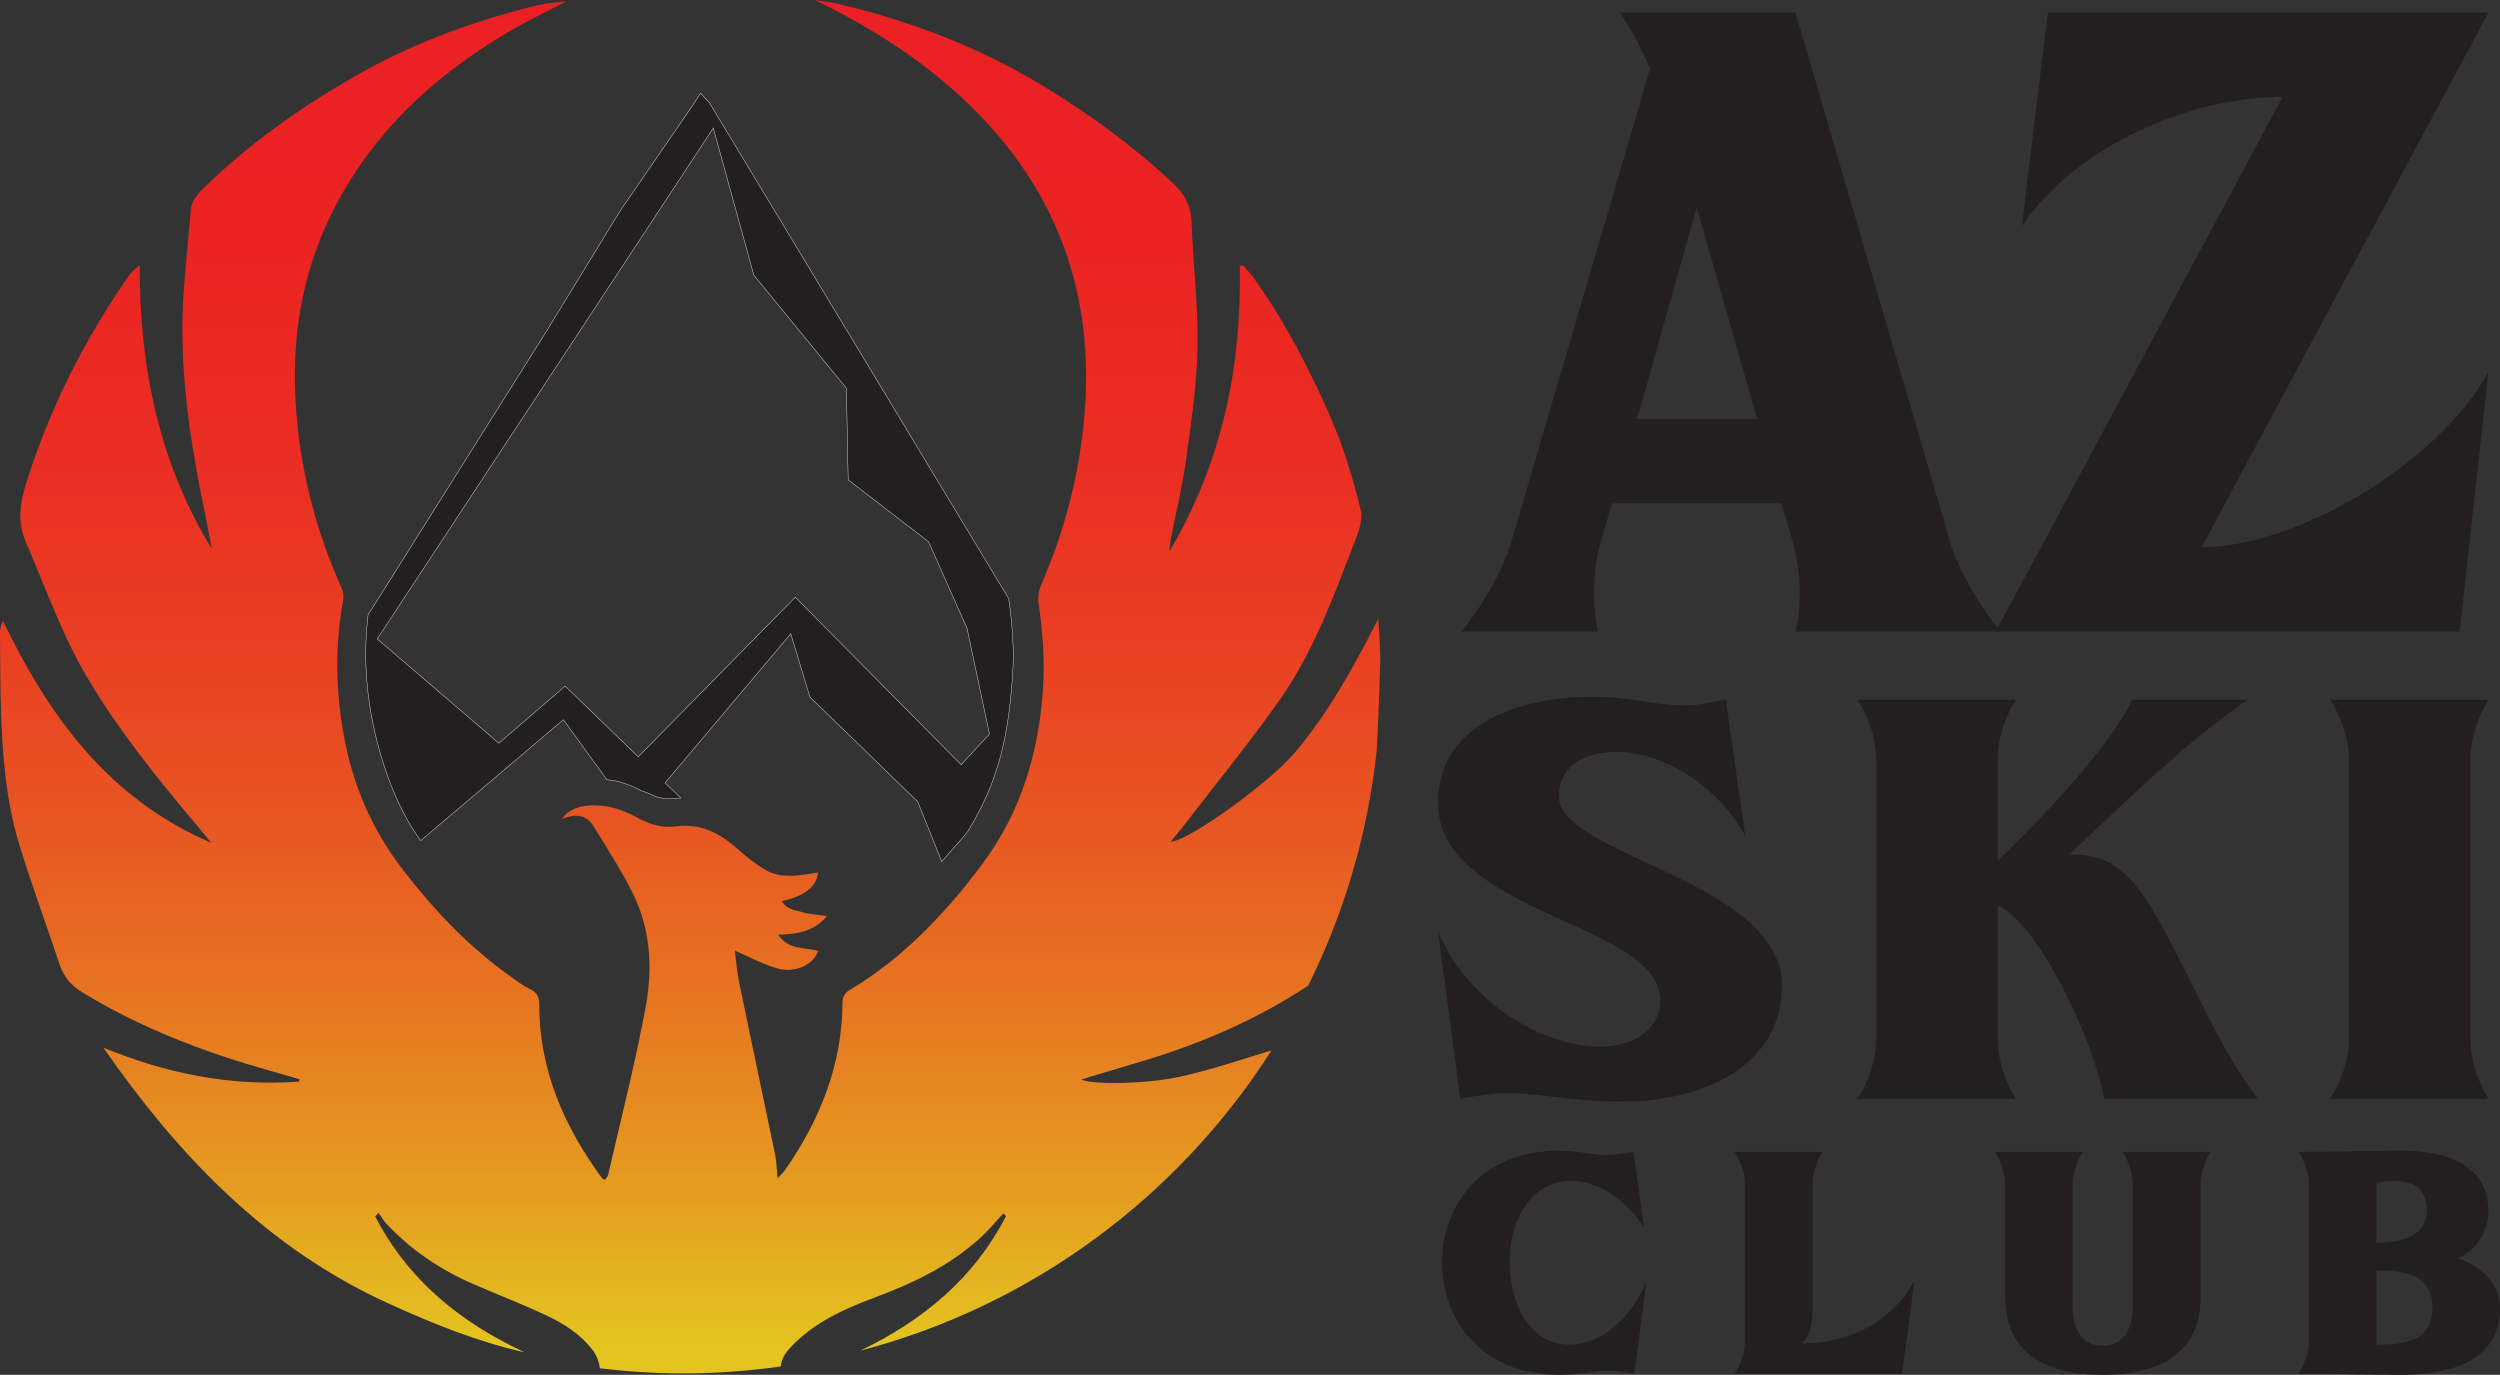
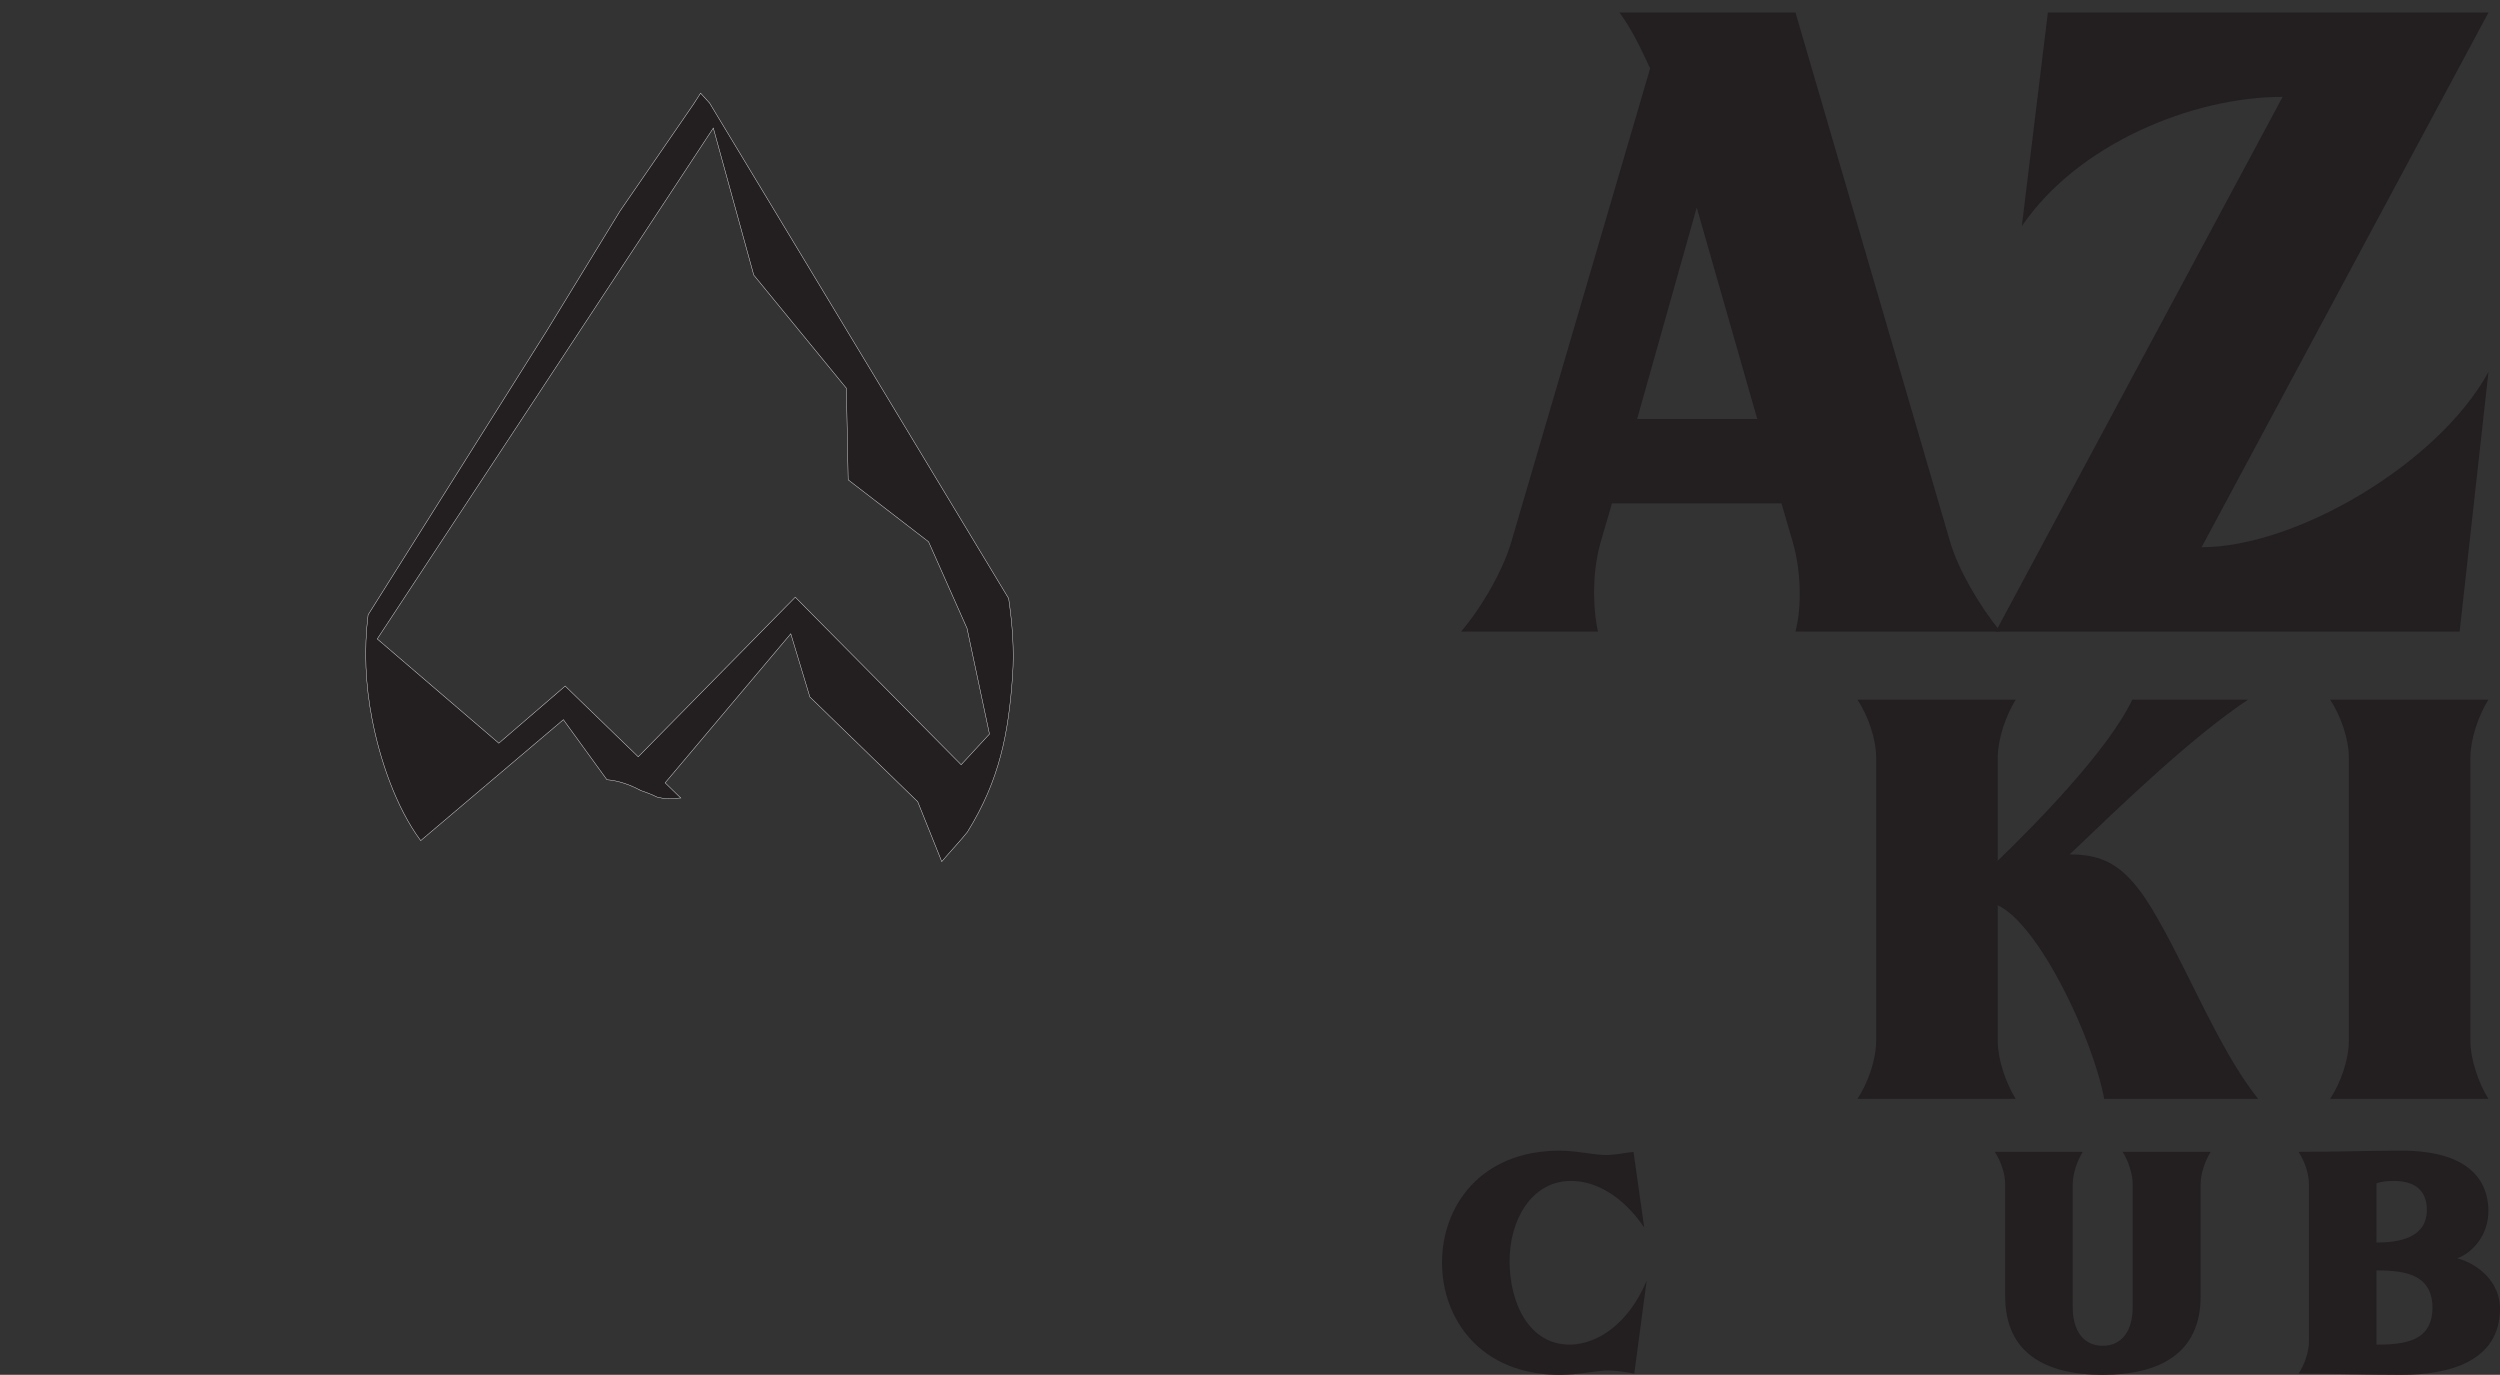
<svg xmlns="http://www.w3.org/2000/svg" id="Layer_1" viewBox="0 0 6611.76 3636">
  <rect x="0" y="0" width="6611.76" height="3636" fill="#333333" stroke="none" />
  <defs>
    <style>
      .cls-1 {
        stroke: #fff;
        stroke-miterlimit: 10;
      }

      .cls-1, .cls-2 {
        fill: #231f20;
      }

      .cls-3 {
        fill: url(#linear-gradient);
      }
    </style>
    <linearGradient id="linear-gradient" x1="1825.31" y1="-57.87" x2="1825.31" y2="3632.32" gradientUnits="userSpaceOnUse">
      <stop offset="0" stop-color="#ec2024" />
      <stop offset=".18" stop-color="#eb2323" />
      <stop offset=".34" stop-color="#eb2d23" />
      <stop offset=".48" stop-color="#ea3f23" />
      <stop offset=".61" stop-color="#e85722" />
      <stop offset=".74" stop-color="#e77721" />
      <stop offset=".87" stop-color="#e59d20" />
      <stop offset=".98" stop-color="#e3c420" />
    </linearGradient>
  </defs>
  <g>
    <path class="cls-2" d="M3864.06,1670.41c56.66-66.65,110.86-162.29,133.03-237.64l367.07-1251.97c-24.63-52.17-46.81-101.43-81.3-147.8h465.61l408.95,1399.77c22.17,75.35,78.83,170.99,133.03,237.64h-541.98c17.24-66.65,14.78-162.29-7.39-237.64l-29.56-101.44h-448.37l-29.56,101.44c-22.17,75.35-22.17,170.99-7.39,237.64h-362.14ZM4647.48,1108.18l-160.13-559.33-157.67,559.33h317.8Z" />
    <path class="cls-2" d="M6036.9,256.15c-238.96,0-541.98,124.61-689.8,341.97l68.98-565.12h1165.26l-758.77,1414.25c248.82,0,625.74-220.25,758.77-463.69l-76.37,686.84h-1226.85l758.77-1414.26Z" />
  </g>
  <g>
-     <path class="cls-2" d="M3989.63,2891.21c-38.05,0-79.91,5.61-127.48,14.95l-58.99-442.89c79.91,190.61,279.7,304.6,426.21,304.6,102.74,0,161.73-54.2,161.73-121.47,0-207.43-587.94-227.98-587.94-523.24,0-213.03,224.52-280.31,405.28-280.31,102.74,0,167.43,22.42,243.55,22.42,49.47,0,64.69-7.48,112.26-14.95l51.37,360.66c-74.21-134.55-216.91-222.38-340.59-222.38-95.13,0-152.21,44.85-152.21,117.73,0,156.97,589.83,222.38,589.83,500.81,0,207.43-199.78,306.47-426.2,306.47-125.58,0-213.1-22.42-296.82-22.42Z" />
    <path class="cls-2" d="M4961.91,2752.93v-749.35c0-48.59-20.93-110.26-49.47-153.23h418.59c-26.64,42.98-47.57,104.65-47.57,153.23v272.83c102.75-99.04,293.02-293.39,355.8-426.06h306.33c-152.21,100.91-342.49,285.91-471.87,409.25,89.43,0,140.8,29.9,199.78,115.86,97.04,147.63,188.37,394.3,298.73,530.71h-407.18c-30.44-162.58-173.15-461.57-281.6-512.03v358.79c0,48.59,20.93,110.26,47.57,153.23h-418.59c28.54-42.98,49.47-104.65,49.47-153.23Z" />
    <path class="cls-2" d="M6211.98,2752.93v-749.35c0-48.59-20.93-110.26-49.47-153.23h418.59c-26.64,42.98-47.57,104.65-47.57,153.23v749.35c0,48.59,20.93,110.26,47.57,153.23h-418.59c28.54-42.98,49.47-104.65,49.47-153.23Z" />
    <path class="cls-2" d="M3992.36,3334.94c0,110.04,50.74,221.12,158.56,221.12,75.05,0,157.5-57.1,204.01-169.22l-32.77,246.04c-26.43-5.19-49.68-8.3-70.83-8.3-28.54,0-75.05,11.42-126.85,11.42-209.3,0-310.78-148.46-310.78-296.91s101.48-295.87,310.78-295.87c46.51,0,90.91,11.42,121.57,11.42,27.48,0,46.51-5.19,73.99-8.3l28.54,200.36c-56.02-83.05-127.91-123.54-193.45-123.54-105.7,0-162.78,104.85-162.78,211.78Z" />
-     <path class="cls-2" d="M4614.97,3547.76v-416.3c0-26.99-11.63-61.25-27.48-85.13h232.55c-14.8,23.88-26.43,58.14-26.43,85.13v341.55c0,33.22-10.57,63.33-27.48,79.94,125.8,0,237.84-58.14,297.04-166.1l-32.77,246.04h-442.91c15.86-23.88,27.48-58.14,27.48-85.13Z" />
-     <path class="cls-2" d="M5303.12,3131.46c0-26.99-11.63-61.25-27.48-85.13h232.55c-14.8,23.88-26.43,58.14-26.43,85.13v325.98c0,59.18,26.43,101.74,79.28,101.74s79.29-42.56,79.29-101.74v-325.98c0-26.99-11.63-61.25-26.43-85.13h232.55c-14.8,23.88-26.43,58.14-26.43,85.13v296.91c0,150.53-107.82,207.63-258.98,207.63s-257.92-57.1-257.92-207.63v-296.91Z" />
+     <path class="cls-2" d="M5303.12,3131.46c0-26.99-11.63-61.25-27.48-85.13h232.55c-14.8,23.88-26.43,58.14-26.43,85.13v325.98c0,59.18,26.43,101.74,79.28,101.74s79.29-42.56,79.29-101.74v-325.98c0-26.99-11.63-61.25-26.43-85.13h232.55c-14.8,23.88-26.43,58.14-26.43,85.13v296.91c0,150.53-107.82,207.63-258.98,207.63s-257.92-57.1-257.92-207.63Z" />
    <path class="cls-2" d="M6106.49,3547.76v-416.3c0-26.99-11.63-61.25-27.48-85.13,83.51,0,189.21-3.12,272.72-3.12,177.59,0,229.39,78.9,229.39,159.88,0,64.36-43.34,111.08-82.45,124.58,59.2,16.61,113.11,65.4,113.11,132.88,0,141.18-136.36,175.44-260.04,175.44-90.91,0-162.79-3.12-272.72-3.12,15.86-23.88,27.48-58.14,27.48-85.13ZM6285.13,3129.39v156.76c60.25,0,133.19-12.46,133.19-86.16,0-38.41-17.97-76.82-87.74-76.82-19.03,0-32.76,2.08-45.45,6.23ZM6285.13,3556.06c71.88,0,147.99-7.26,147.99-97.58s-77.17-98.62-147.99-98.62v196.21Z" />
  </g>
  <g>
-     <path class="cls-3" d="M3645.13,1636.67c-65.21,128.29-131.25,247.22-219.13,352.14-68.6,81.9-282.78,235.35-330.63,237.64,10.67-12.78,20.87-24.16,30.16-36.23,85.21-110.7,173.43-219.26,254.54-332.89,92.75-129.93,146.78-279.76,203.92-427.45,9.48-24.51,17.54-48.13,16.4-74.66-15.61-65.04-34.42-128.8-56.72-190.95-13.22-33.89-27.24-67.48-42.42-100.68-52.43-114.69-111.85-225.54-185.37-328.35-8.51-11.9-18.86-22.49-28.36-33.69-2.84.68-5.68,1.35-8.52,2.03,4.83,265.72-46.06,517.43-186.09,754.35,1.6-15.52,1.82-24.15,3.45-32.5,13.24-67.75,30.03-135.01,39.41-203.28,13.81-100.49,29.41-201.58,31.32-302.65,2.1-110.96-11.98-222.15-15.87-333.36-1.49-42.78-19.21-73.83-48.81-101.47-107.38-100.27-225.45-186.37-351.17-261.77-166.39-99.79-345.65-168.2-534.29-212.45-20.22-4.74-41.01-7.05-61.53-10.49,111.99,55.3,217.48,117.17,313.76,194.17,289.28,231.34,429.92,528.68,399.07,901.68-12.97,156.78-52.15,306.92-114.81,451.2-6.07,13.97-9.01,31.5-6.87,46.45,10.96,76.63,16.96,153.15,11.65,230.72-11.53,168.25-58.26,323.89-160.06,460.5-98.84,132.65-211.44,250.75-355.12,336.27-7.76,4.62-14.75,17.84-14.77,27.06-.29,166.44-58.99,312.7-152.5,447.16-4.27,6.14-10.22,11.12-19.4,20.94-2.53-25.41-2.73-44.9-6.61-63.62-31.1-150.22-63.25-300.23-94.19-450.49-6.19-30.05-8.65-60.87-12.37-88.01,40.24,17.15,76.6,37.94,115.73,47.97,46.53,11.93,93.6-12.34,104.44-46.88-35.06-10.59-78.75-1.72-105.37-43.3,49.53-.69,93.81-7.51,129.22-49.06-25.59-3.81-46.85-4.66-66.59-10.58-18.54-5.57-41.05-7.19-52.89-29.01,58.93-12.06,93.54-39.35,95.26-75.73-7.35,1.23-14.28,2.48-21.25,3.54-38.93,5.89-78.93,11.14-114.59-8.82-27.33-15.28-52.49-35.45-75.93-56.44-46.89-42.01-98.43-69.09-163.4-60.17-37.24,5.12-70.09-5.41-102.33-23.1-40.46-22.2-83.76-36.02-130.72-31.72-24.99,2.29-48.79,8.97-69.64,35.49,36.98-15.04,65.76-11.7,84.28,18.46,36.08,58.75,73.89,116.86,104.47,178.47,47.2,95.09,52.47,199.01,33.69,300.44-27.62,149.11-65.52,296.33-99.38,444.28-1.06,4.61-5.85,8.37-9.12,12.82-3.81-2.74-6.24-3.74-7.56-5.55-99.63-136.2-165.12-284.91-165.4-456.92-.03-20.13-4.36-33.36-24.1-42.23-16.84-7.57-31.87-19.42-47.15-30.15-113.51-79.77-207.66-179.05-291.66-288.75-78.56-102.6-128.58-217.86-152.53-344.26-23.04-121.65-25.57-243.82-2.98-366.11,1.8-9.72.34-21.61-3.74-30.62-72.47-160.2-113.79-328.15-122.64-503.53-8.27-163.98,17.45-322.44,88.17-471.86,103.51-218.72,271.4-376.31,476.84-497.21,49.02-28.85,100.61-53.35,151.02-79.85-35.42,2.32-70.11,8.39-104.08,17.2-159.51,41.34-312.65,99.22-455.8,181.44-144.21,82.84-279.35,178.26-398.64,294.93-16.98,16.61-32.39,33.74-34.46,59.63-5.65,70.47-13.33,140.78-18.37,211.29-14.7,205.65,17.6,406.81,59.71,606.96,5.29,25.14,9.37,50.53,14.01,75.8-140.5-230.29-190.83-482.45-190.22-749.2-13.75,9.77-23.57,19.84-31.45,31.24-113.88,164.7-203.6,341.6-264.77,532.4-17.49,54.57-30.85,107.81-5.11,167.54,52.01,120.71,95.35,245.27,162.51,358.99,80.03,135.52,178.33,257.74,279.06,378.09,15.56,18.58,30.96,37.29,49,59.01-271.95-116.52-428.95-334.52-551.1-586.98-5.39,11.46-7.73,21.2-7.65,30.92.66,73.18.49,146.4,3.1,219.51,4.05,113.88,13.88,227.66,46.69,337.08,32.35,107.92,72.31,213.53,107.61,320.59,11.02,33.43,30.56,56.19,60.76,74.64,155.21,94.8,323.07,158.56,497.3,207.41,25.7,7.21,51.28,14.85,76.92,22.29-.55,2.05-1.1,4.1-1.64,6.16-179.36,13.24-350.88-21.38-517.47-89.84,198.86,285.9,432.29,529.96,753.43,676.24,116.66,53.14,234.9,101.3,360.43,129.39-169.76-79.28-308.11-191.23-394.83-359.38,2.99-3.09,5.98-6.19,8.97-9.28,7.1,9.89,13.18,20.74,21.45,29.52,65,69.01,141.98,121.05,228.76,158.64,63.24,27.39,127.6,52.3,190.06,81.34,48.03,22.33,93.55,50.58,126.06,93.64,9.95,13.17,17.31,31.29,18.75,47.93,72.3,8.61,145.71,13.55,220.33,13.55,87.73,0,173.91-6.55,258.38-18.39,1.61-19.98,11.81-36.02,26.69-51.72,60.43-63.74,138.09-99.5,218.26-129.35,102.82-38.28,200.78-84.37,282.67-159.03,21.86-19.92,40.69-43.16,60.91-64.88,2.38,2.48,4.75,4.97,7.12,7.45-85.23,165.21-220.38,276.26-385.69,355.78,455.03-119.07,841.17-407.65,1087.75-794.06-78.67,23.63-157.55,50.65-238.46,68.75-96.33,21.55-243.21,21.73-264.26,7.89,56.69-16.95,112.5-33.41,168.16-50.33,151.48-46.06,295.64-108.37,428.28-195.55,1.29-.85,2.48-1.97,3.73-2.94,94.11-189.69,156.61-397.76,180.45-617.52,5.09-81.93,7.46-164.09,9.98-246.23-.85-35.44-2.67-70.61-5.49-105.53Z" />
    <path class="cls-1" d="M973.55,1626.02c-11.38,92.34-7.13,184.56,10.65,276.45,20.73,107.15,63.09,232.57,128.4,320.73l377.37-319.87,115.11,158.76c31.53,2.62,61.23,13.37,89.42,28.51.06.03.11.05.17.08,14.58,4.75,28.9,10.41,42.81,17.24,16.18,4.21,32.94,5.82,50.83,3.41,4.16-.56,8.13-.6,12.17-.85l-41.42-40.12,332.32-394.32,50.5,167.24,285.18,276.89,63.63,158.44c13.76-16.71,54.62-60.96,67.8-78.27,85.74-137.79,108.84-262.27,119.41-413.27,4.81-68.65-.53-136.39-10.31-204.22L1876.78,272.71l-23.94-26.31-18.92,29.44-194.12,282.25-194.09,317.31-472.16,750.61ZM1886.52,338.63l106.99,388.91,244.96,299.28,4.72,242.19,212.6,163.8,101.8,229.17,59.29,279.41-74.95,81.17-413.95-418.22-24.66-24.95-25.78,26.09-389.6,396.06-172-166.55-21.19-20.55-20.78,17.9-154.73,133.24-321.55-275.76L1886.52,338.63Z" />
  </g>
</svg>